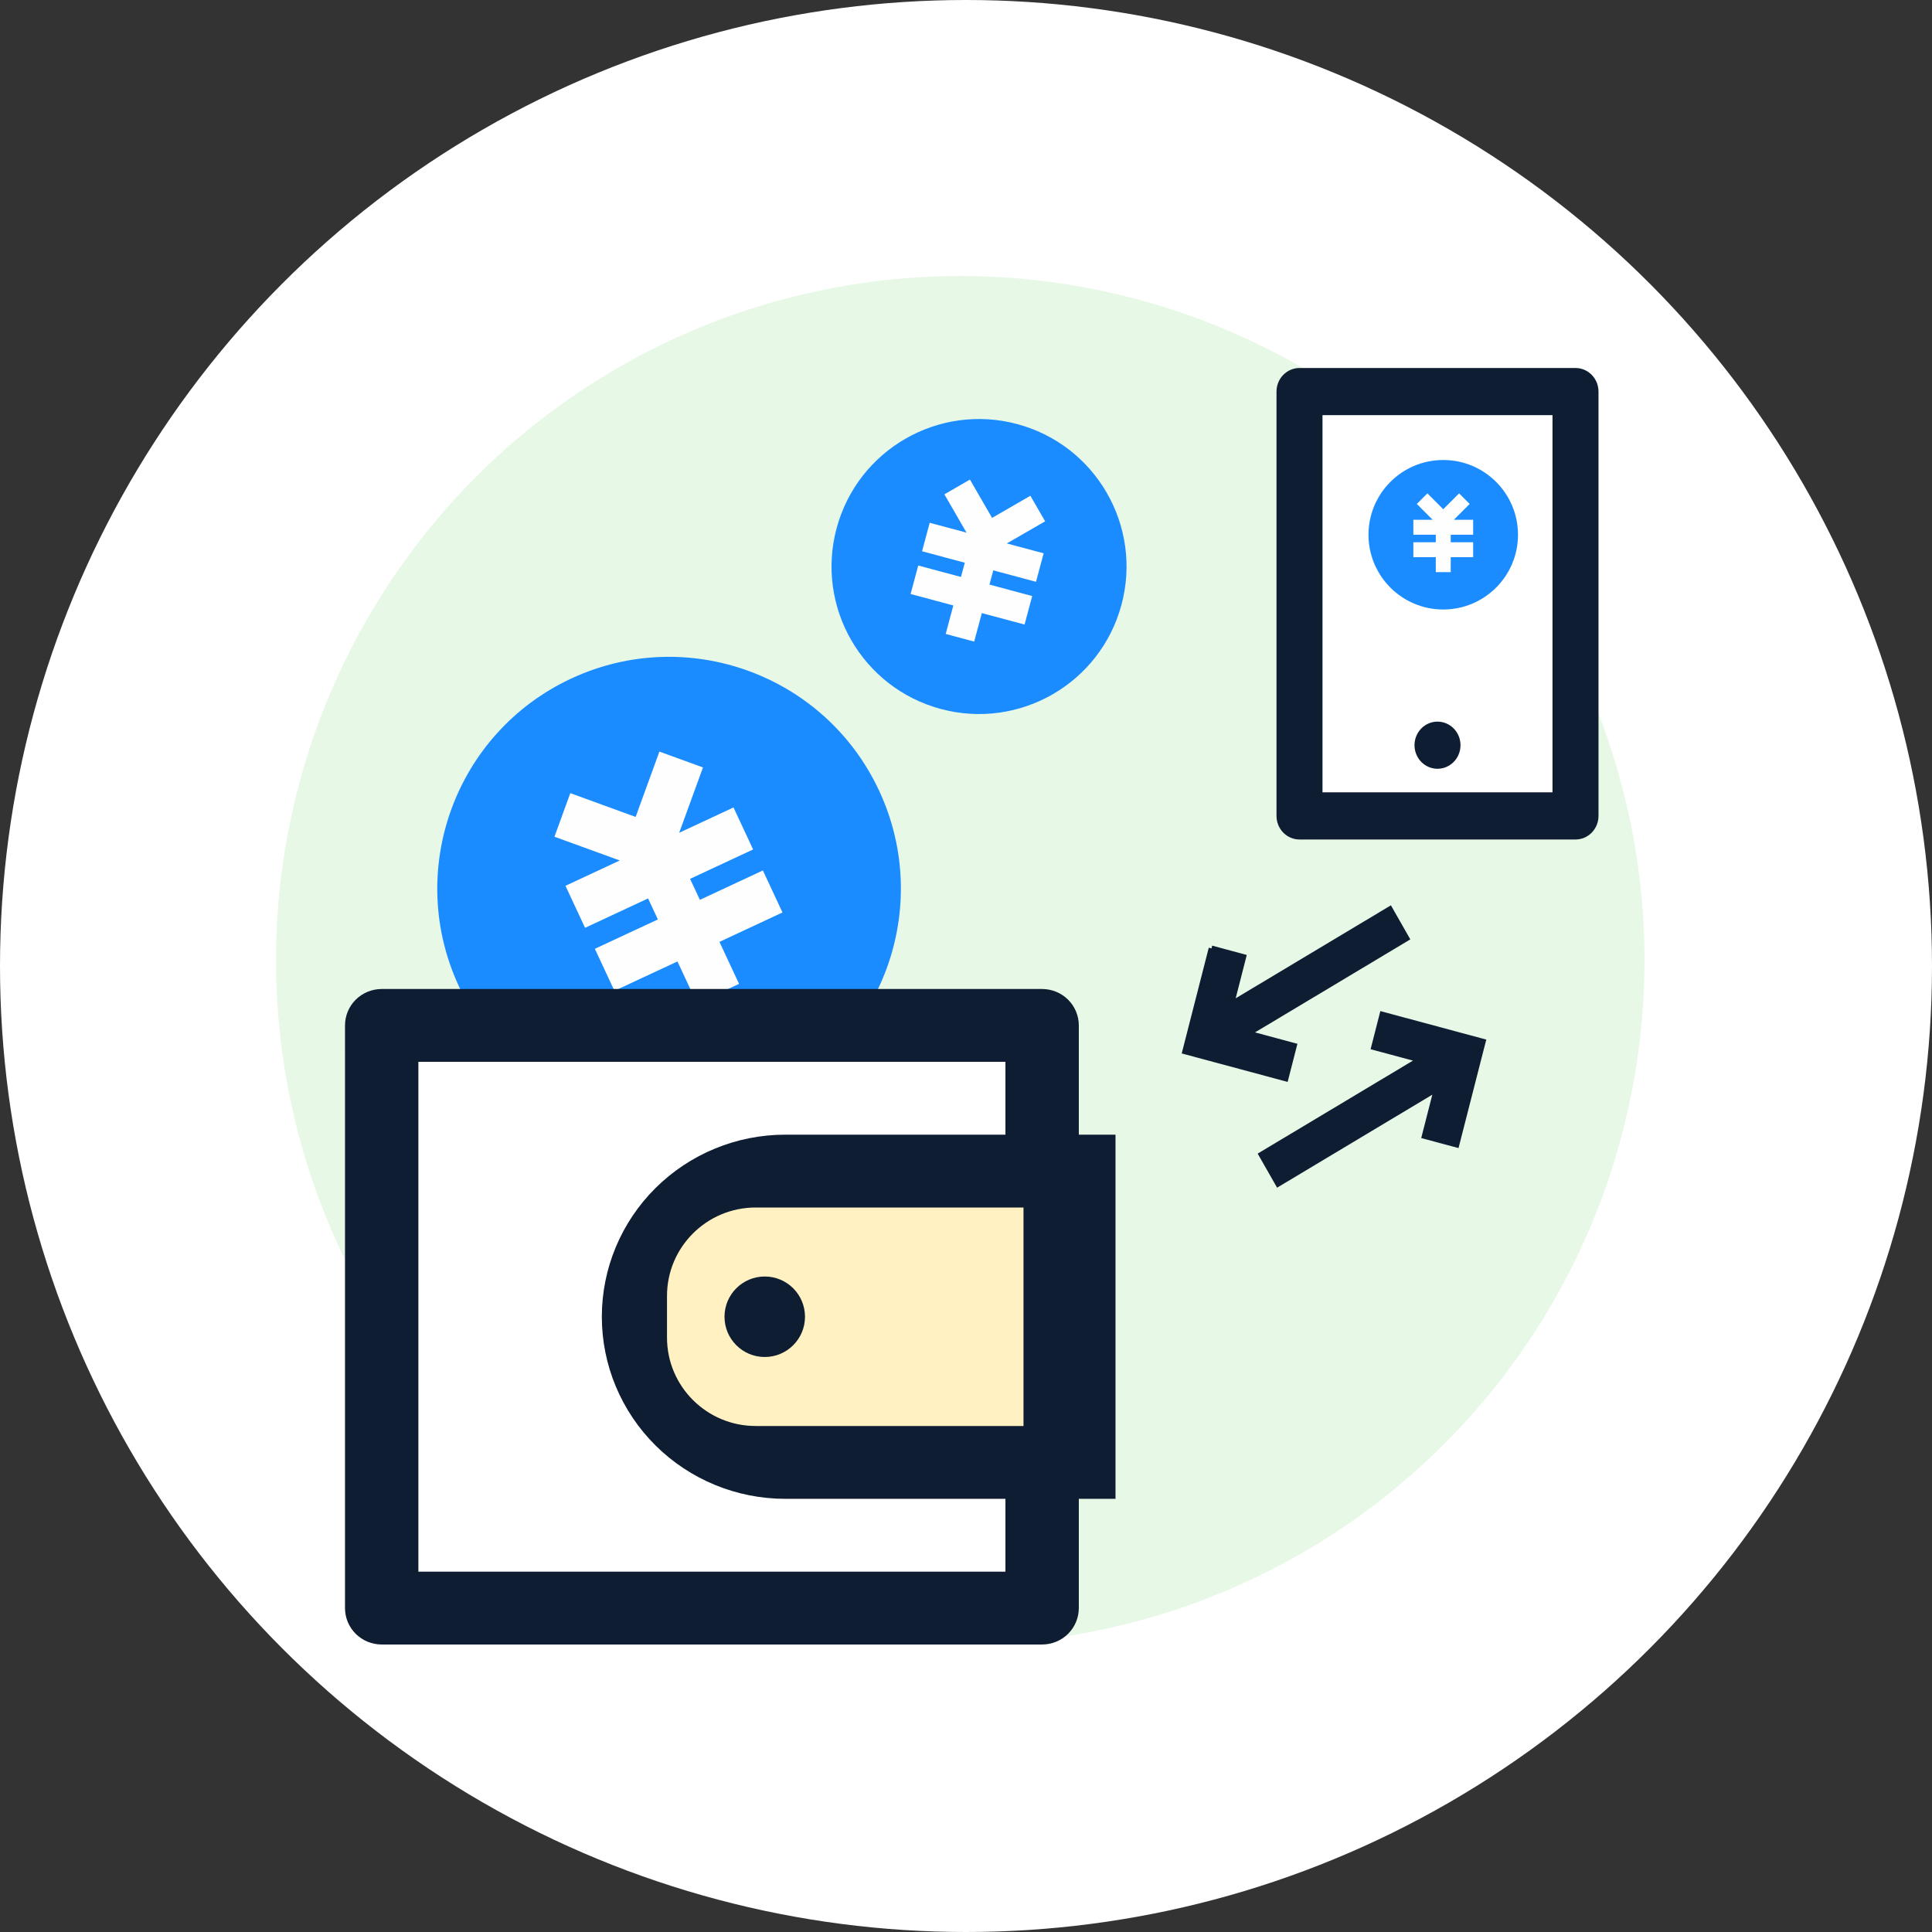
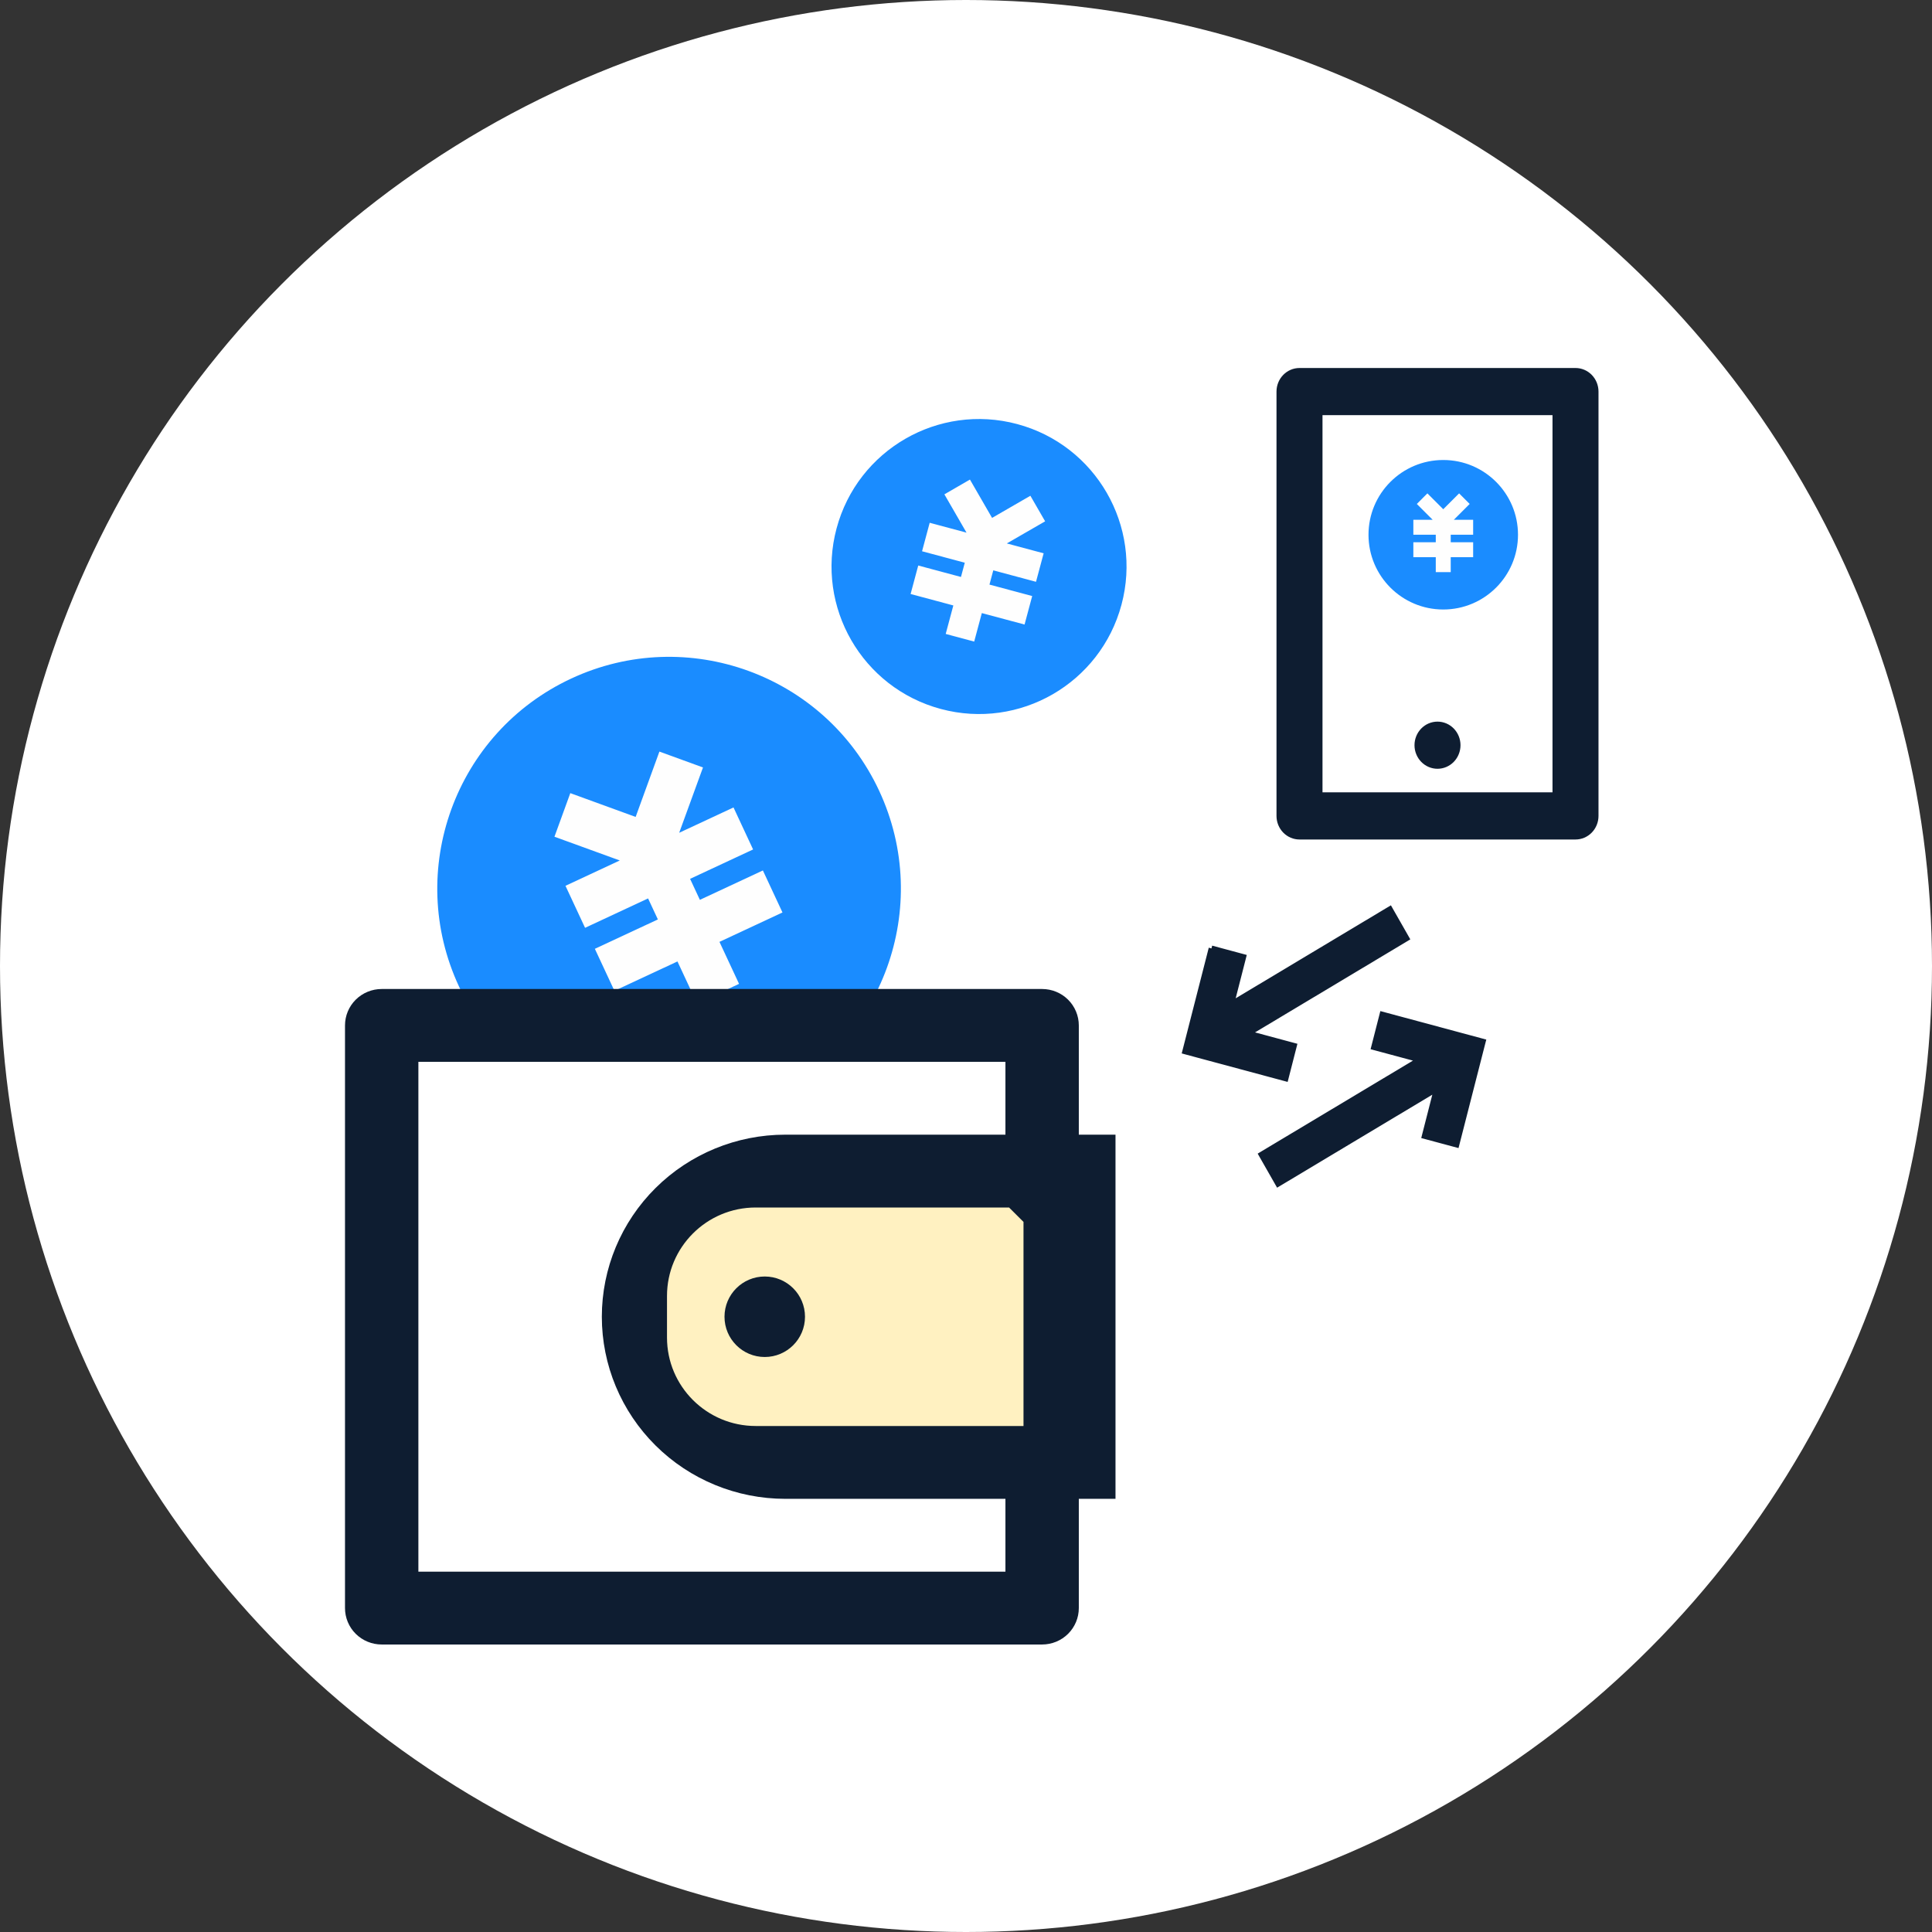
<svg xmlns="http://www.w3.org/2000/svg" width="168px" height="168px" viewBox="0 0 168 168" version="1.1">
  <rect x="0" y="0" width="168" height="168" fill="#333333" stroke="none" />
  <title>33C052E0-06D0-4B7B-A740-C6BDEBAEBD40</title>
  <g id="Zeplin" stroke="none" stroke-width="1" fill="none" fill-rule="evenodd">
    <g id="ThinkTrader---Desktop" transform="translate(-156, -2056)">
      <g id="Group-25" transform="translate(156, 2056)">
        <circle id="Oval-Copy-3" fill="#FFFFFF" cx="84" cy="84" r="84" />
        <g id="Group-2" transform="translate(24, 24)">
-           <circle id="Oval" fill="#E8F8E7" cx="59.5" cy="59.5" r="59.5" />
          <rect id="Rectangle" fill="#FFFFFF" fill-rule="nonzero" x="89" y="9" width="25" height="40" rx="2" />
          <path d="M91,12.1 L91,44.9 L111,44.9 L111,12.1 L91,12.1 Z M89,8 L113,8 C113.531,8 114.039,8.216 114.414,8.6 C114.789,8.985 115,9.506 115,10.05 L115,46.95 C115,47.494 114.789,48.015 114.414,48.4 C114.039,48.784 113.531,49 113,49 L89,49 C88.47,49 87.961,48.784 87.586,48.4 C87.211,48.015 87,47.494 87,46.95 L87,10.05 C87,9.506 87.211,8.985 87.586,8.6 C87.961,8.216 88.47,8 89,8 Z M101,38.75 C101.53,38.75 102.039,38.966 102.414,39.35 C102.789,39.735 103,40.256 103,40.8 C103,41.344 102.789,41.865 102.414,42.25 C102.039,42.634 101.53,42.85 101,42.85 C100.47,42.85 99.961,42.634 99.586,42.25 C99.211,41.865 99,41.344 99,40.8 C99,40.256 99.211,39.735 99.586,39.35 C99.961,38.966 100.47,38.75 101,38.75 L101,38.75 Z" id="Shape" fill="#0E1D31" fill-rule="nonzero" />
          <path d="M96.408,64.229 L96.174,64.166 L96.112,64.407 L95.486,66.854 L95.424,67.094 L95.659,67.157 L99.374,68.156 L85.843,76.26 L85.634,76.386 L85.756,76.601 L87.002,78.785 L87.124,79 L87.334,78.875 L100.863,70.769 L99.889,74.578 L99.828,74.819 L100.062,74.882 L102.45,75.524 L102.684,75.587 L102.746,75.346 L104.938,66.78 L105,66.54 L104.765,66.477 L96.408,64.229 Z M84.111,59.422 L84.172,59.181 L83.938,59.118 L81.55,58.476 L81.489,58.717 L81.254,58.654 L79.062,67.22 L79,67.46 L79.235,67.524 L87.592,69.771 L87.826,69.834 L87.888,69.593 L88.514,67.147 L88.576,66.906 L88.341,66.843 L84.626,65.844 L98.157,57.74 L98.366,57.614 L98.244,57.399 L96.998,55.215 L96.876,55 L96.666,55.125 L83.136,63.23 L84.111,59.422 Z" id="Shape" stroke="#0E1D31" stroke-width="0.4" fill="#0E1D31" fill-rule="nonzero" />
          <g id="leverage-risk" transform="translate(34.181, 53.273) rotate(-25) translate(-34.181, -53.273) translate(14.028, 33.12)" fill-rule="nonzero">
            <circle id="Oval" fill="#FEFEFE" cx="18.931" cy="21.374" r="17.71" />
            <path d="M20.153,40.306 C9.023,40.306 0,31.283 0,20.153 C0,9.023 9.023,0 20.153,0 C31.283,0 40.306,9.023 40.306,20.153 C40.306,31.283 31.283,40.306 20.153,40.306 Z M22.168,22.168 L22.168,20.153 L28.214,20.153 L28.214,16.122 L23.002,16.122 L27.279,11.848 L24.427,8.996 L20.153,13.273 L15.878,8.996 L13.027,11.85 L17.303,16.122 L12.092,16.122 L12.092,20.153 L18.138,20.153 L18.138,22.168 L12.092,22.168 L12.092,26.199 L18.138,26.199 L18.138,30.229 L22.168,30.229 L22.168,26.199 L28.214,26.199 L28.214,22.168 L22.168,22.168 Z" id="Shape" fill="#1A8CFF" />
          </g>
          <g id="leverage-risk" transform="translate(61.134, 25.263) rotate(15) translate(-61.134, -25.263) translate(48.309, 12.439)" fill-rule="nonzero">
            <circle id="Oval" fill="#FEFEFE" cx="13.341" cy="13.931" r="11.603" />
            <path d="M12.825,25.649 C5.742,25.649 -3.5487556e-11,19.907 -3.5487556e-11,12.825 C-3.5487556e-11,5.742 5.742,4.73785143e-12 12.825,4.73785143e-12 C19.907,4.73785143e-12 25.649,5.742 25.649,12.825 C25.649,19.907 19.907,25.649 12.825,25.649 Z M14.107,14.107 L14.107,12.825 L17.954,12.825 L17.954,10.26 L14.638,10.26 L17.359,7.54 L15.545,5.725 L12.825,8.446 L10.104,5.725 L8.29,7.541 L11.011,10.26 L7.695,10.26 L7.695,12.825 L11.542,12.825 L11.542,14.107 L7.695,14.107 L7.695,16.672 L11.542,16.672 L11.542,19.237 L14.107,19.237 L14.107,16.672 L17.954,16.672 L17.954,14.107 L14.107,14.107 Z" id="Shape" fill="#1A8CFF" />
          </g>
          <g id="leverage-risk" transform="translate(95, 16)" fill-rule="nonzero">
            <circle id="Oval" fill="#FEFEFE" cx="6.5" cy="6.5" r="5.318" />
            <path d="M6.5,13 C2.91,13 0,10.09 0,6.5 C0,2.91 2.91,0 6.5,0 C10.09,0 13,2.91 13,6.5 C13,10.09 10.09,13 6.5,13 Z M7.15,7.15 L7.15,6.5 L9.1,6.5 L9.1,5.2 L7.419,5.2 L8.798,3.821 L7.879,2.902 L6.5,4.281 L5.121,2.902 L4.202,3.822 L5.581,5.2 L3.9,5.2 L3.9,6.5 L5.85,6.5 L5.85,7.15 L3.9,7.15 L3.9,8.45 L5.85,8.45 L5.85,9.75 L7.15,9.75 L7.15,8.45 L9.1,8.45 L9.1,7.15 L7.15,7.15 Z" id="Shape" fill="#1A8CFF" />
          </g>
          <rect id="Rectangle" fill="#FFFFFF" fill-rule="nonzero" x="6" y="64" width="60" height="55" rx="3" />
          <path d="M69.81,74.667 L73,74.667 L73,106.333 L69.81,106.333 L69.81,115.833 C69.81,116.673 69.473,117.479 68.875,118.073 C68.277,118.666 67.465,119 66.619,119 L9.19,119 C8.344,119 7.533,118.666 6.934,118.073 C6.336,117.479 6,116.673 6,115.833 L6,65.167 C6,64.327 6.336,63.521 6.934,62.927 C7.533,62.334 8.344,62 9.19,62 L66.619,62 C67.465,62 68.277,62.334 68.875,62.927 C69.473,63.521 69.81,64.327 69.81,65.167 L69.81,74.667 Z M63.429,106.333 L44.286,106.333 C40.055,106.333 35.997,104.665 33.006,101.696 C30.014,98.727 28.333,94.699 28.333,90.5 C28.333,86.301 30.014,82.273 33.006,79.304 C35.997,76.335 40.055,74.667 44.286,74.667 L63.429,74.667 L63.429,68.333 L12.381,68.333 L12.381,112.667 L63.429,112.667 L63.429,106.333 Z M66.619,100 L66.619,81 L44.286,81 C41.747,81 39.313,82.001 37.518,83.783 C35.723,85.564 34.714,87.98 34.714,90.5 C34.714,93.02 35.723,95.436 37.518,97.218 C39.313,98.999 41.747,100 44.286,100 L66.619,100 Z M44.286,87.333 L53.857,87.333 L53.857,93.667 L44.286,93.667 L44.286,87.333 Z" id="Shape" fill="#0E1D31" fill-rule="nonzero" />
-           <path d="M67,81.423 L67,79 L64.571,79 L41.716,79 C36.35,79 32,83.34 32,88.694 L32,92.306 C32,97.66 36.35,102 41.716,102 L64.571,102 L67,102 L67,99.577 L67,81.423 Z" id="Path" stroke="#0E1D31" stroke-width="4" fill="#FFF1C1" fill-rule="nonzero" />
+           <path d="M67,81.423 L64.571,79 L41.716,79 C36.35,79 32,83.34 32,88.694 L32,92.306 C32,97.66 36.35,102 41.716,102 L64.571,102 L67,102 L67,99.577 L67,81.423 Z" id="Path" stroke="#0E1D31" stroke-width="4" fill="#FFF1C1" fill-rule="nonzero" />
          <circle id="Oval" fill="#0E1D31" fill-rule="nonzero" cx="42.5" cy="90.5" r="3.5" />
        </g>
      </g>
    </g>
  </g>
</svg>